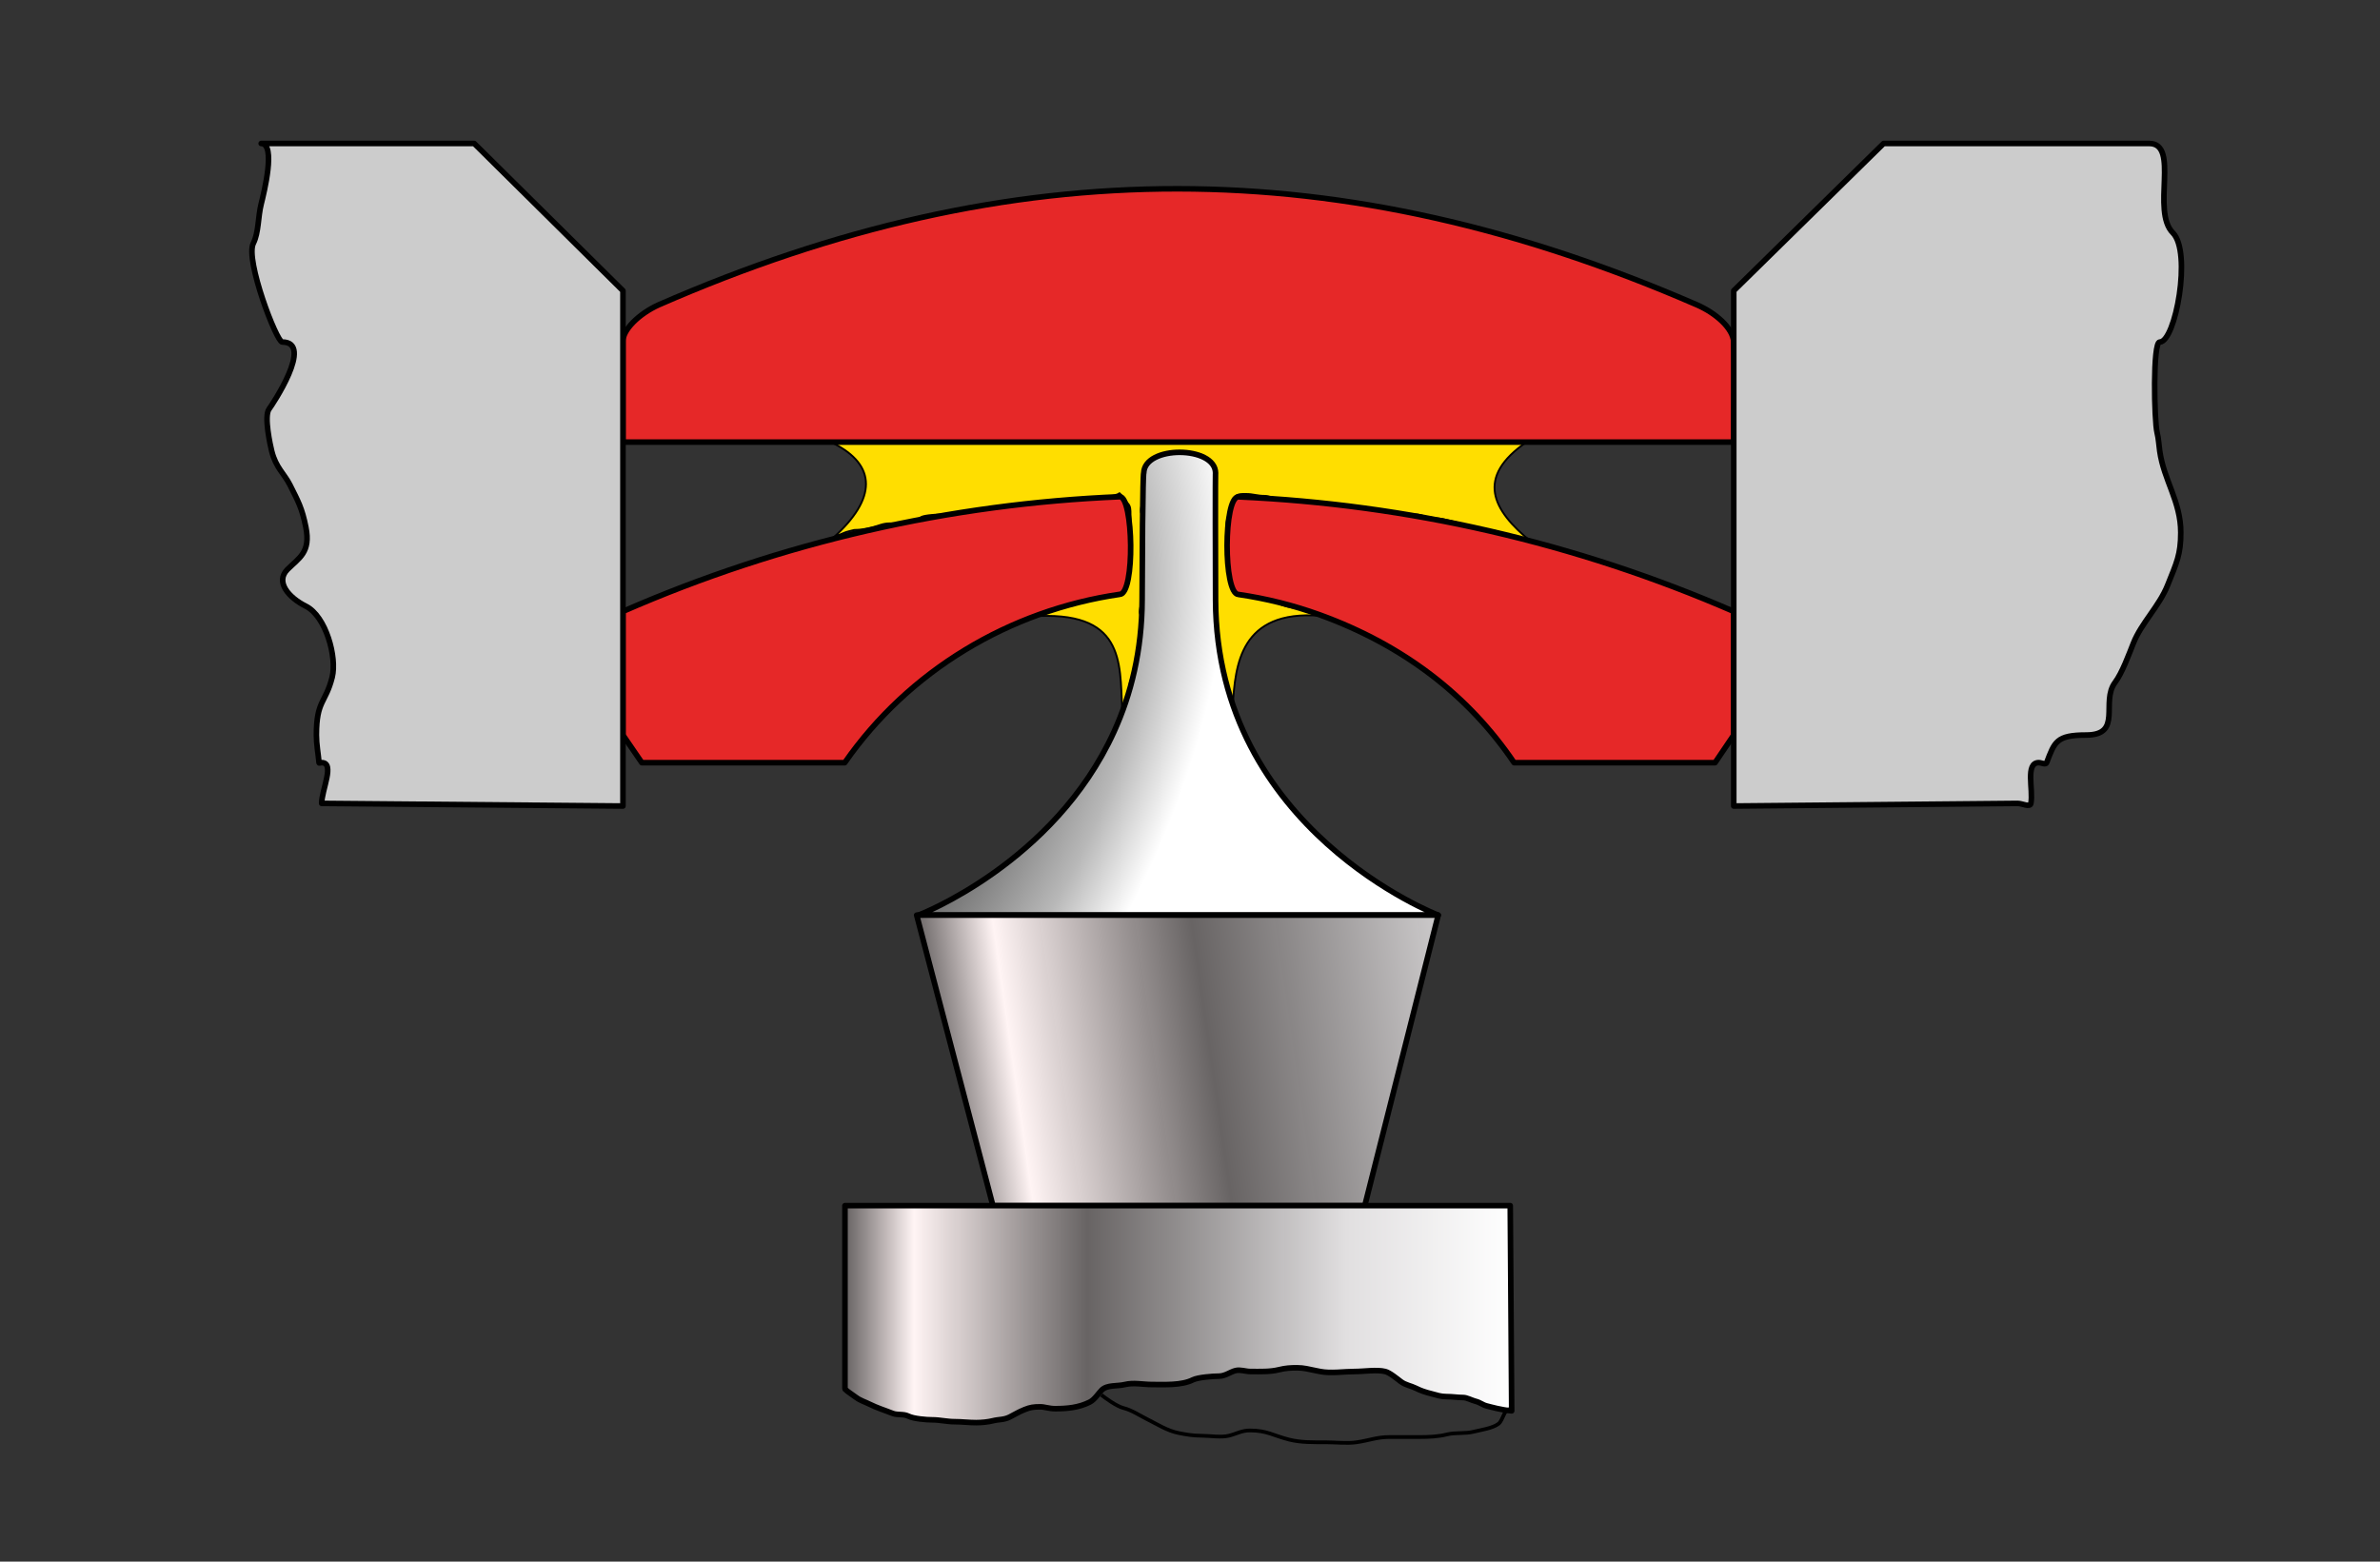
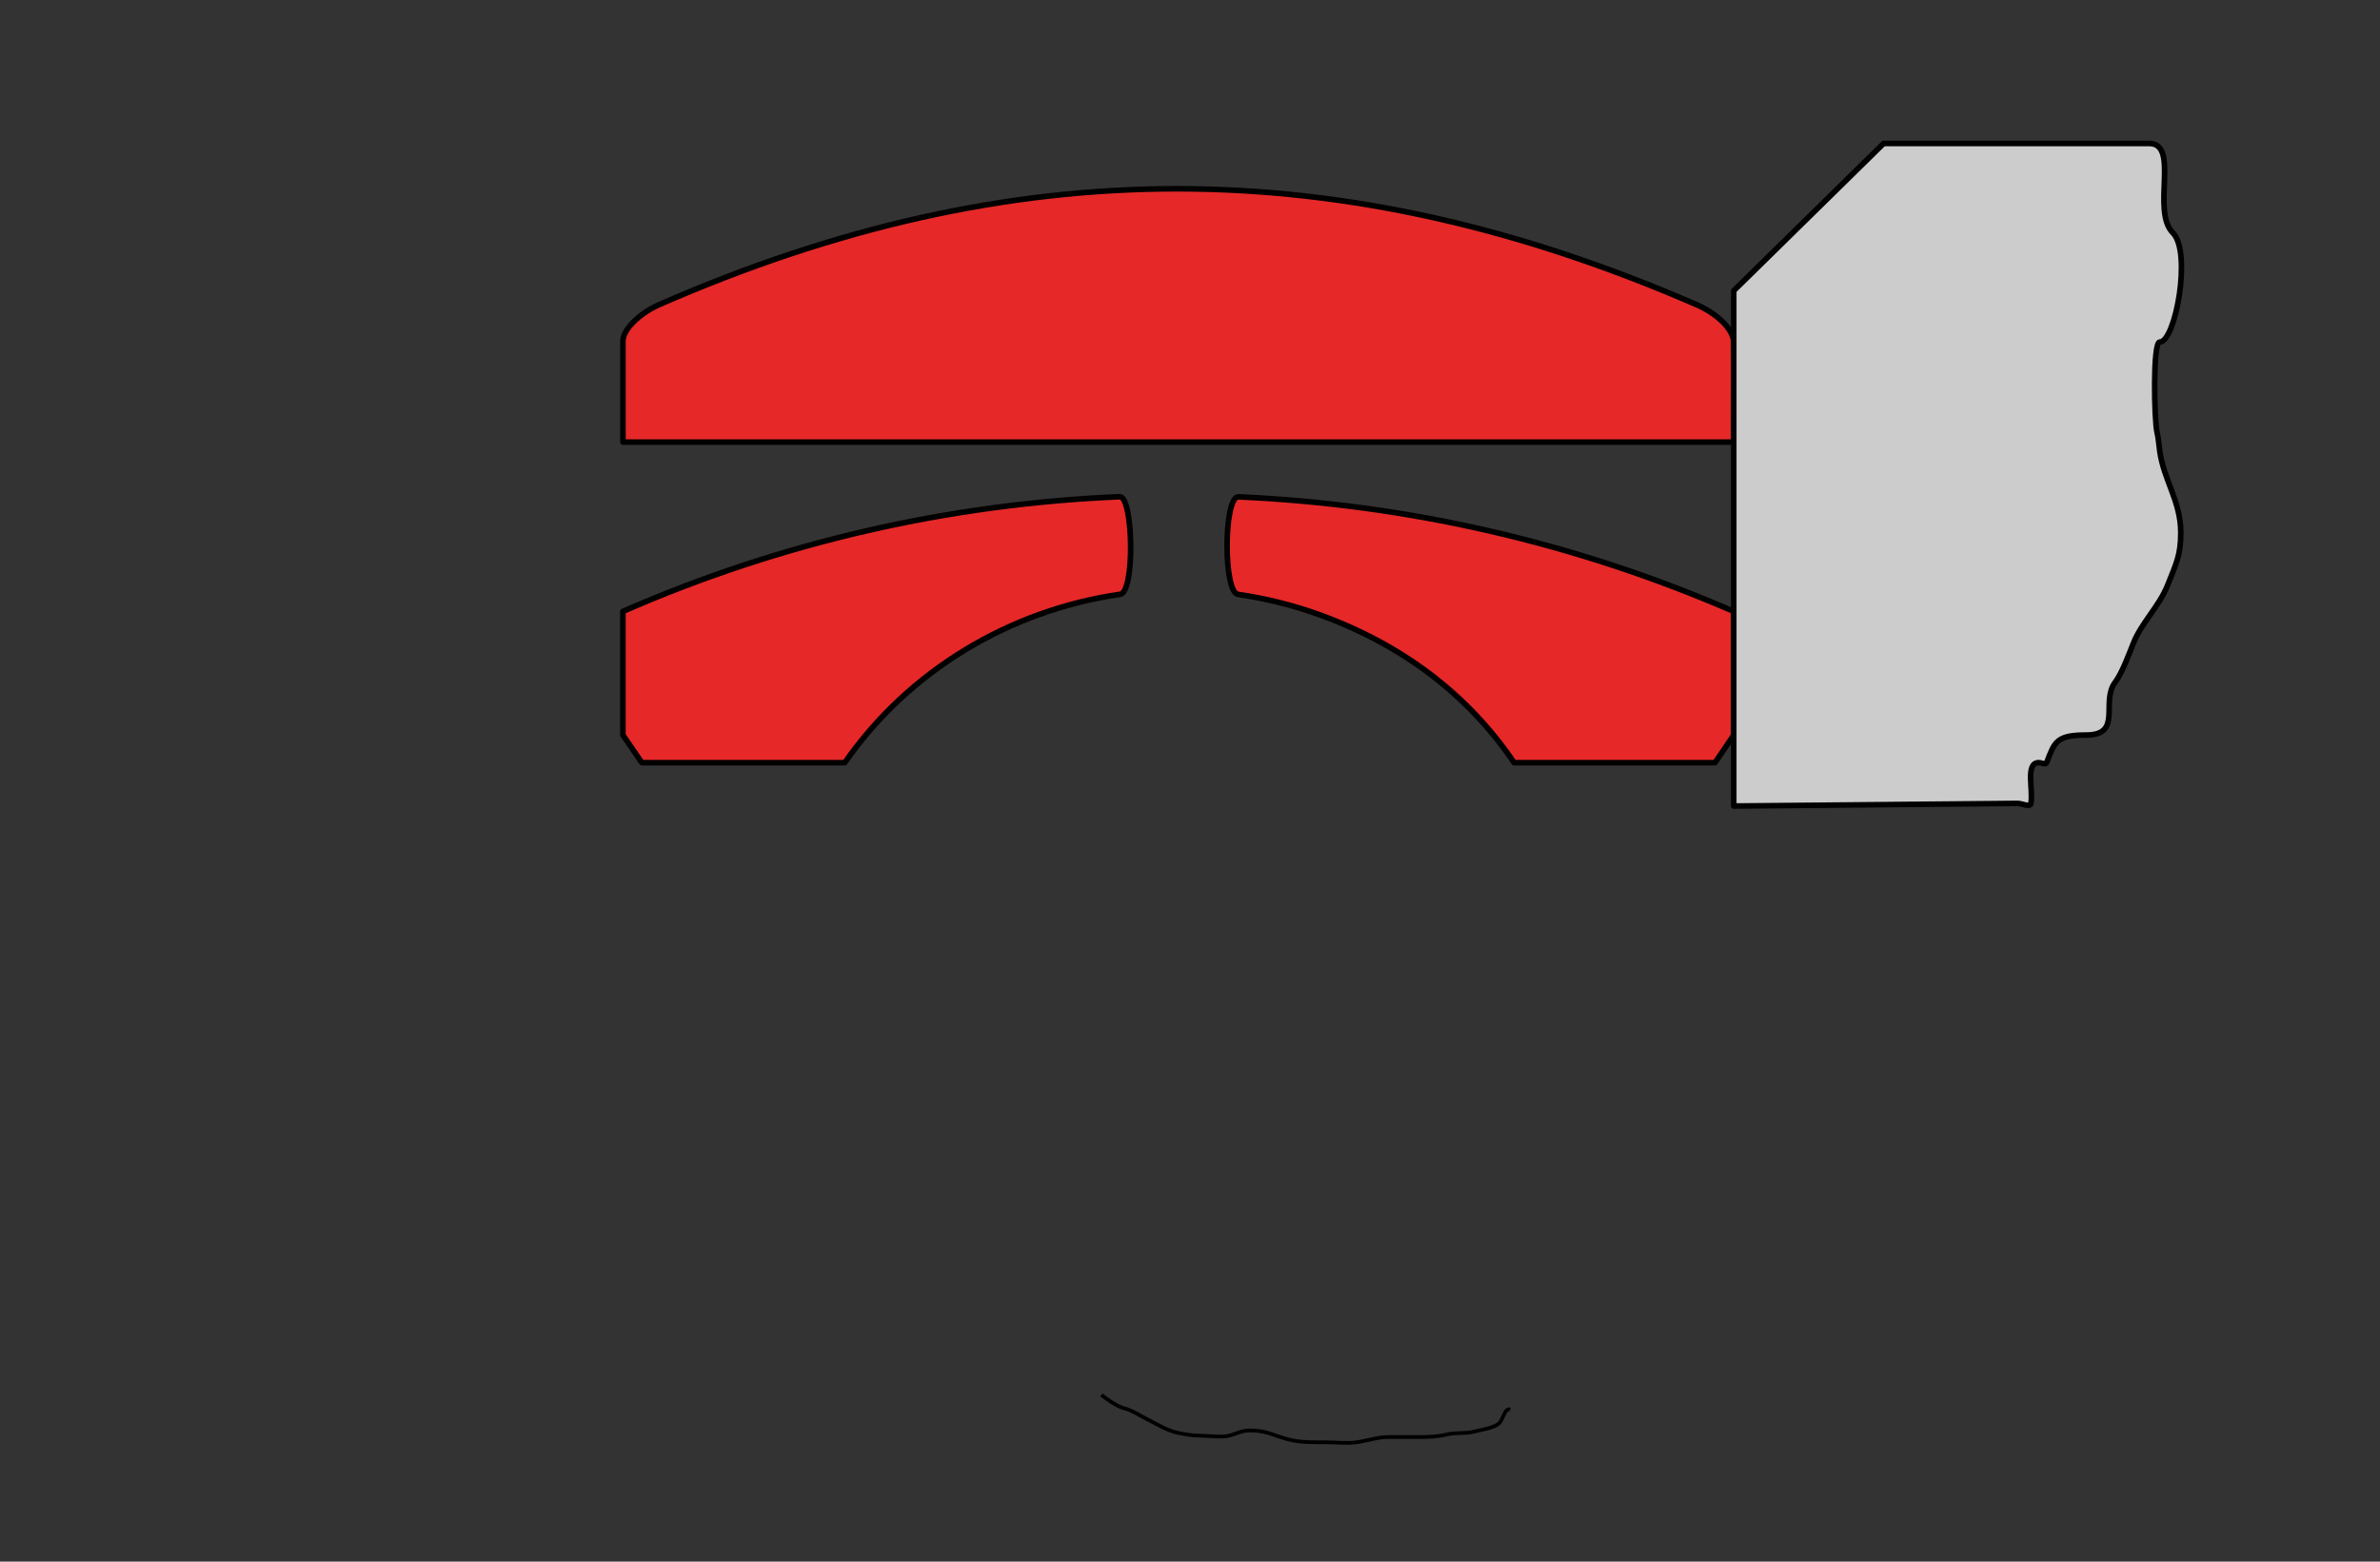
<svg xmlns="http://www.w3.org/2000/svg" xmlns:ns1="http://sodipodi.sourceforge.net/DTD/sodipodi-0.dtd" xmlns:ns2="http://www.inkscape.org/namespaces/inkscape" xmlns:xlink="http://www.w3.org/1999/xlink" width="640" height="420" id="svg2" ns1:version="0.32" ns2:version="0.45" ns1:docname="Balance_jewels6.svg" ns2:output_extension="org.inkscape.output.svg.inkscape" ns1:docbase="H:\Photos\Inkscape" version="1.0" ns1:modified="true">
  <rect width="100%" height="100%" fill="#333333" stroke="none" />
  <defs id="defs4">
    <linearGradient id="linearGradient9333">
      <stop style="stop-color:#000000;stop-opacity:1;" offset="0" id="stop9335" />
      <stop style="stop-color:#000000;stop-opacity:0;" offset="1" id="stop9337" />
    </linearGradient>
    <linearGradient id="linearGradient9212">
      <stop style="stop-color:#000000;stop-opacity:1;" offset="0" id="stop9214" />
      <stop id="stop9222" offset="0.5" style="stop-color:#000000;stop-opacity:0.498;" />
      <stop style="stop-color:#000000;stop-opacity:0;" offset="1" id="stop9216" />
    </linearGradient>
    <linearGradient id="linearGradient9202">
      <stop id="stop9204" offset="0" style="stop-color:#000000;stop-opacity:1;" />
      <stop id="stop9206" offset="1" style="stop-color:#000000;stop-opacity:0" />
    </linearGradient>
    <linearGradient ns2:collect="always" id="linearGradient8222">
      <stop style="stop-color:#e62828;stop-opacity:1;" offset="0" id="stop8224" />
      <stop style="stop-color:#e62828;stop-opacity:0;" offset="1" id="stop8226" />
    </linearGradient>
    <linearGradient id="linearGradient7200">
      <stop style="stop-color:#000000;stop-opacity:1;" offset="0" id="stop8218" />
      <stop id="stop3259" offset="0.161" style="stop-color:#fff4f4;stop-opacity:1;" />
      <stop style="stop-color:#6a6666;stop-opacity:0.959;" offset="0.403" id="stop3261" />
      <stop id="stop3257" offset="0.765" style="stop-color:#e1dfe0;stop-opacity:1;" />
      <stop style="stop-color:#ffffff;stop-opacity:1;" offset="1" id="stop3228" />
      <stop style="stop-color:#595557;stop-opacity:1;" offset="1" id="stop8212" />
    </linearGradient>
    <linearGradient id="linearGradient7180">
      <stop style="stop-color:#b7b7b7;stop-opacity:0.247;" offset="0" id="stop7190" />
      <stop style="stop-color:#b7b7b7;stop-opacity:0;" offset="1" id="stop7184" />
    </linearGradient>
    <linearGradient id="linearGradient7102">
      <stop style="stop-color:#b7b7b7;stop-opacity:0;" offset="0" id="stop7128" />
      <stop id="stop7144" offset="0.5" style="stop-color:#b7b7b7;stop-opacity:0;" />
      <stop style="stop-color:#b7b7b7;stop-opacity:0;" offset="0.75" id="stop7146" />
      <stop id="stop7148" offset="0.875" style="stop-color:#b7b7b7;stop-opacity:0;" />
      <stop style="stop-color:#b7b7b7;stop-opacity:0;" offset="0.937" id="stop7150" />
      <stop id="stop7152" offset="0.968" style="stop-color:#b7b7b7;stop-opacity:0;" />
      <stop style="stop-color:#b7b7b7;stop-opacity:0;" offset="0.984" id="stop7154" />
      <stop id="stop7156" offset="0.992" style="stop-color:#b7b7b7;stop-opacity:0;" />
      <stop style="stop-color:#b7b7b7;stop-opacity:0;" offset="0.996" id="stop7158" />
      <stop id="stop7160" offset="0.998" style="stop-color:#b7b7b7;stop-opacity:0;" />
      <stop style="stop-color:#b7b7b7;stop-opacity:0;" offset="0.999" id="stop7162" />
      <stop id="stop7164" offset="0.999" style="stop-color:#b7b7b7;stop-opacity:0;" />
      <stop style="stop-color:#b7b7b7;stop-opacity:0;" offset="0.999" id="stop7166" />
      <stop id="stop7168" offset="0.999" style="stop-color:#b7b7b7;stop-opacity:0;" />
      <stop style="stop-color:#b7b7b7;stop-opacity:0;" offset="0.999" id="stop7170" />
      <stop id="stop7172" offset="0.999" style="stop-color:#b7b7b7;stop-opacity:0;" />
      <stop style="stop-color:#b7b7b7;stop-opacity:0;" offset="0.999" id="stop7174" />
      <stop id="stop7176" offset="1" style="stop-color:#b7b7b7;stop-opacity:0;" />
      <stop id="stop7130" offset="1" style="stop-color:#b7b7b7;stop-opacity:0;" />
      <stop style="stop-color:#b7b7b7;stop-opacity:0;" offset="1" id="stop7132" />
      <stop id="stop7134" offset="1" style="stop-color:#b7b7b7;stop-opacity:0;" />
      <stop style="stop-color:#b7b7b7;stop-opacity:0;" offset="1" id="stop7136" />
      <stop id="stop7138" offset="1" style="stop-color:#b7b7b7;stop-opacity:0;" />
      <stop style="stop-color:#b7b7b7;stop-opacity:0;" offset="1" id="stop7140" />
      <stop style="stop-color:#b7b7b7;stop-opacity:0;" offset="1" id="stop7106" />
    </linearGradient>
    <linearGradient id="linearGradient7096">
      <stop id="stop7098" offset="0" style="stop-color:#b7b7b7;stop-opacity:1;" />
      <stop id="stop7100" offset="1" style="stop-color:#b7b7b7;stop-opacity:0;" />
    </linearGradient>
    <linearGradient id="linearGradient7088">
      <stop style="stop-color:#b7b7b7;stop-opacity:1;" offset="0" id="stop7090" />
      <stop style="stop-color:#b7b7b7;stop-opacity:0;" offset="1" id="stop7092" />
    </linearGradient>
    <linearGradient id="linearGradient7070">
      <stop style="stop-color:#000000;stop-opacity:1;" offset="0" id="stop7072" />
      <stop id="stop3232" offset="0.786" style="stop-color:#b8b8b8;stop-opacity:1;" />
      <stop style="stop-color:#ffffff;stop-opacity:1;" offset="1" id="stop7074" />
    </linearGradient>
    <radialGradient ns2:collect="always" xlink:href="#linearGradient8222" id="radialGradient7216" cx="665.587" cy="207.573" fx="665.587" fy="207.573" r="70.625" gradientTransform="matrix(-7.7876021e-2,0.283,-1.571,-0.432,676.969,186.565)" gradientUnits="userSpaceOnUse" />
    <radialGradient ns2:collect="always" xlink:href="#linearGradient7070" id="radialGradient9210" cx="266.844" cy="290.086" fx="266.844" fy="290.086" r="70.625" gradientTransform="matrix(1.082,0.552,-0.948,1.859,214.996,-483.554)" gradientUnits="userSpaceOnUse" />
    <linearGradient ns2:collect="always" xlink:href="#linearGradient7200" id="linearGradient9220" x1="274.256" y1="407.242" x2="490.427" y2="376.191" gradientUnits="userSpaceOnUse" gradientTransform="translate(-33,-91)" />
    <linearGradient ns2:collect="always" xlink:href="#linearGradient9333" id="linearGradient9343" x1="219.716" y1="452.421" x2="312.863" y2="459.421" gradientUnits="userSpaceOnUse" />
    <linearGradient ns2:collect="always" xlink:href="#linearGradient9333" id="linearGradient9354" gradientUnits="userSpaceOnUse" x1="219.716" y1="452.421" x2="312.863" y2="459.421" gradientTransform="translate(0,15.5)" />
    <linearGradient ns2:collect="always" xlink:href="#linearGradient9333" id="linearGradient9356" gradientUnits="userSpaceOnUse" x1="219.716" y1="452.421" x2="281.613" y2="511.671" />
    <linearGradient ns2:collect="always" xlink:href="#linearGradient7200" id="linearGradient3255" x1="247.798" y1="444.436" x2="440.25" y2="444.436" gradientUnits="userSpaceOnUse" gradientTransform="translate(-33,-91)" />
  </defs>
  <ns1:namedview id="base" pagecolor="#ffffff" bordercolor="#666666" borderopacity="1.0" gridtolerance="50" guidetolerance="10" objecttolerance="10" ns2:pageopacity="0.0" ns2:pageshadow="2" ns2:zoom="1" ns2:cx="338.94177" ns2:cy="222.67566" ns2:document-units="px" ns2:current-layer="layer1" showguides="false" ns2:guide-bbox="false" ns2:guide-points="false" ns2:object-bbox="false" ns2:window-width="1083" ns2:window-height="845" ns2:window-x="135" ns2:window-y="2" ns2:object-paths="false" ns2:grid-bbox="false" width="640px" height="420px">
    <ns1:guide orientation="vertical" position="200.515" id="guide2162" />
    <ns1:guide orientation="vertical" position="499.217" id="guide2164" />
    <ns1:guide orientation="vertical" position="350.018" id="guide2168" />
    <ns1:guide orientation="horizontal" position="922.774" id="guide7091" />
    <ns1:guide orientation="horizontal" position="756.251" id="guide7093" />
    <ns1:guide orientation="horizontal" position="763.675" id="guide12694" />
    <ns1:guide orientation="vertical" position="260.215" id="guide12698" />
    <ns1:guide orientation="vertical" position="439.5" id="guide12700" />
    <ns1:guide orientation="vertical" position="334.125" id="guide12706" />
    <ns1:guide orientation="vertical" position="366" id="guide12708" />
    <ns1:guide orientation="vertical" position="210.125" id="guide4038" />
    <ns1:guide orientation="vertical" position="489.318" id="guide4040" />
    <ns1:guide orientation="vertical" position="340.125" id="guide4060" />
    <ns1:guide orientation="vertical" position="359.875" id="guide4062" />
    <ns1:guide orientation="horizontal" position="637.103" id="guide4068" />
    <ns1:guide orientation="horizontal" position="715.239" id="guide4078" />
    <ns1:guide orientation="vertical" position="280" id="guide4080" />
    <ns1:guide orientation="vertical" position="419.75" id="guide4082" />
    <ns1:guide orientation="horizontal" position="745.291" id="guide4084" />
    <ns1:guide orientation="horizontal" position="883.176" id="guide4086" />
    <ns1:guide orientation="horizontal" position="869.375" id="guide4088" />
    <ns1:guide orientation="vertical" position="160.513" id="guide4095" />
    <ns1:guide orientation="vertical" position="539.522" id="guide4099" />
    <ns1:guide orientation="vertical" position="300" id="guide7050" />
    <ns1:guide orientation="vertical" position="400" id="guide7052" />
  </ns1:namedview>
  <g ns2:groupmode="layer" id="layer2" ns2:label="Oil" style="display:inline">
-     <path style="fill:#ffde00;fill-opacity:1;fill-rule:evenodd;stroke:#000000;stroke-width:0.5;stroke-linecap:butt;stroke-linejoin:miter;stroke-miterlimit:4;stroke-dasharray:none;stroke-opacity:1" d="M 224.033,144.654 L 224.387,144.3 C 225.871,143.929 226.535,143.321 228.276,142.886 C 228.747,142.768 229.219,142.65 229.69,142.533 C 231.385,142.533 232.994,142.237 234.64,141.825 C 236.244,141.424 237.417,140.765 239.236,140.765 C 241.204,140.765 242.466,140.74 244.186,140.411 C 244.707,140.312 245.229,140.212 245.75,140.112 C 246.496,140.112 247.333,139.091 248.25,138.862 C 250.03,138.417 252.687,138.362 254.25,138.362 C 255.283,138.362 256.714,137.934 258,137.612 C 259.206,137.311 260.599,137.65 261.75,137.362 C 263.015,137.046 264.23,137.117 265.25,136.862 C 266.319,136.595 267.607,136.585 268.5,136.362 C 269.688,136.065 270.951,136.112 272.25,136.112 C 273.22,136.112 274.682,135.567 275.5,135.362 C 276.833,135.029 278.196,135.123 279.5,134.862 C 280.96,134.57 282.46,134.612 284,134.612 C 285.687,134.612 287.078,134.112 289,134.112 C 290.354,134.112 291.394,134.139 292.5,133.862 C 293.552,133.599 295.084,133.612 296.5,133.612 C 298.369,133.612 299.249,133.463 300.75,132.862 C 300.859,132.818 300.917,132.696 301,132.612 C 301.117,132.566 303.246,135.358 303.25,135.362 C 304.007,136.12 304,137.092 304,138.362 C 304,139.612 304,140.862 304,142.112 C 304,143.583 303.526,144.757 303.25,145.862 C 303.086,146.52 303.599,148.509 303.75,149.112 C 304.023,150.202 303.75,151.732 303.75,152.862 C 303.75,154.266 303.759,155.567 303.5,156.862 C 303.29,157.913 302.648,158.815 302.25,159.612 C 301.806,160.501 299.542,160.112 298.5,160.112 C 297.182,160.112 296.331,160.592 295.25,160.862 C 293.931,161.192 292.884,161.579 291.75,161.862 C 290.682,162.129 289.27,162.607 288.25,162.862 C 287.205,163.123 286.196,163.313 285,163.612 C 284.583,163.612 284.167,163.612 283.75,163.612 C 282.329,163.612 281.426,164.149 280.5,164.612 C 279.383,165.171 276.476,166.256 277.193,165.798 C 302.34,163.974 301.142,177.896 301.75,190.612 C 302.036,189.469 302.502,188.854 302.75,187.862 C 303.063,186.612 303.75,186.09 303.75,184.362 C 303.75,183.163 304.459,182.024 304.75,180.862 C 305.038,179.712 305.166,178.95 305.5,177.612 C 305.788,176.459 306,175.116 306,173.862 C 306,172.987 306.565,171.602 306.75,170.862 C 307.098,169.471 306.963,168.687 307.5,167.612 C 307.971,166.669 306.5,165.666 306.5,164.612 C 306.5,163.296 307.139,161.335 307.5,160.612 C 308.047,159.519 307.212,157.536 307,157.112 C 306.606,156.324 307,154.266 307,153.362 C 307,151.662 307.5,150.926 307.5,149.362 C 307.5,148.324 308,147.117 308,145.862 C 308,144.485 307.352,143.099 307.043,141.862 C 306.643,140.262 307.666,139.622 307,138.289 C 306.478,137.245 307.175,135.013 307.5,134.362 C 307.92,133.522 307.5,131.302 307.5,130.362 C 307.5,129.095 307.528,127.499 307.75,126.612 C 308.028,125.5 308.573,125.04 309.25,124.362 C 310.014,123.598 310.606,123.256 311.25,122.612 C 311.823,122.039 313.672,122.112 314.75,122.112 C 316.303,122.112 317.115,121.862 318.75,121.862 C 320.014,121.862 321.615,121.891 322.5,122.112 C 323.986,122.484 324.19,123.052 325,123.862 C 325.972,124.834 326.132,124.64 326.5,126.112 C 326.794,127.287 326.5,128.897 326.5,130.112 C 326.5,131.538 326.539,132.705 326.25,133.862 C 325.928,135.152 326.5,135.685 326.5,137.112 C 326.5,138.362 326.5,139.612 326.5,140.862 C 326.5,142.196 326.5,143.529 326.5,144.862 C 326.5,146.053 326.75,147.155 326.75,148.612 C 326.75,149.456 326.5,150.907 326.5,152.112 C 326.5,153.446 326.5,154.779 326.5,156.112 C 326.5,157.362 326.5,158.612 326.5,159.862 C 326.5,161.536 326.75,162.603 326.75,164.112 C 326.75,165.661 327,166.361 327,167.862 C 327,168.852 327.25,170.066 327.25,171.362 C 327.25,172.696 327.25,174.029 327.25,175.362 C 327.25,176.26 328.06,177.353 328.25,178.112 C 328.648,179.703 328.846,179.996 329.25,181.612 C 329.638,183.164 329.676,184.241 330,185.862 C 330.297,187.347 332.011,193.401 331.5,189.862 C 332.176,178.901 333.448,163.977 355,165.612 C 356.131,165.844 352.955,164.414 351.75,164.112 C 350.374,163.768 348.93,163.642 347.25,163.362 C 345.596,163.086 344.075,162.525 342.75,161.862 C 341.701,161.338 339.785,161.121 338.75,160.862 C 337.489,160.547 335.983,160.733 334.5,160.362 C 333.038,159.997 332.209,159.307 331.5,158.362 C 330.829,157.468 330.791,155.278 330.5,154.112 C 330.195,152.893 330.25,151.657 330.25,150.362 C 330.25,149.392 330,148.002 330,146.862 C 330,145.549 329.75,144.622 329.75,143.112 C 329.75,141.758 329.724,140.718 330,139.612 C 330.276,138.509 330.805,137.392 331,136.612 C 331.272,135.525 331.57,134.723 332,133.862 C 332.564,132.734 333.894,132.862 335.25,132.862 C 336.837,132.862 338.144,133.362 340,133.362 C 341.255,133.362 342.476,134.112 344.25,134.112 C 345.746,134.112 347.613,134.328 348.75,134.612 C 349.978,134.919 351.238,134.859 352.25,135.112 C 353.468,135.417 354.746,135.111 355.75,135.362 C 356.975,135.669 358.533,135.37 359.5,135.612 C 361.257,136.051 362.709,135.977 364.25,136.362 C 365.892,136.773 367.669,136.717 369.25,137.112 C 370.524,137.431 371.971,137.042 373.25,137.362 C 374.669,137.717 375.647,137.436 377,138.112 C 377.831,138.528 379.908,138.362 380.75,138.362 C 381.726,138.362 383.221,138.917 384,139.112 C 385.343,139.448 386.928,139.344 388,139.612 C 389.136,139.896 390.267,140.116 391.25,140.362 C 392.179,140.594 393.391,141.147 394.25,141.362 C 394.748,141.487 395.865,141.535 396.25,141.612 C 396.827,141.801 397.404,141.99 397.982,142.179 C 399.694,142.74 401.031,142.499 402.578,142.886 C 403.901,143.217 404.749,144.224 406.467,144.654 C 408.426,145.144 410.052,145.285 411.77,145.715 C 401.211,137.154 396.73,128.36 410.539,118.862 L 224.387,119.198 L 224.033,119.198 C 235.775,125.068 235.86,134.06 224.033,144.654 z " id="path2252" ns1:nodetypes="csssssssssssssssssssssssccssssssssssssccssssssssssssssssssssssssssssssccsssssssssccsssssssssssssscccssscssscscccssssccscc" />
-   </g>
+     </g>
  <g ns2:label="Layer 1" ns2:groupmode="layer" id="layer1" style="display:inline">
    <path style="color:#000000;fill:#e62828;fill-opacity:1;fill-rule:evenodd;stroke:#000000;stroke-width:1.5;stroke-linecap:round;stroke-linejoin:round;marker:none;marker-start:none;marker-mid:none;marker-end:none;stroke-miterlimit:4;stroke-dasharray:none;stroke-dashoffset:10;stroke-opacity:1;visibility:visible;display:inline;overflow:visible;enable-background:accumulate" d="M 177.125,81.987 C 272.456,40.267 360.831,40.471 456.318,81.987 C 461.334,84.163 466.028,88.239 466.217,91.987 C 466.445,97.926 466.235,113.073 466.217,118.905 L 167.515,118.905 C 167.515,118.905 167.515,91.925 167.515,91.925 C 167.346,88.778 171.775,84.415 177.125,81.987 z " id="path8072" ns1:nodetypes="cccccsc" />
    <path style="color:#000000;fill:#e62828;fill-opacity:1;fill-rule:evenodd;stroke:#000000;stroke-width:1.5;stroke-linecap:round;stroke-linejoin:round;marker:none;marker-start:none;marker-mid:none;marker-end:none;stroke-miterlimit:4;stroke-dasharray:none;stroke-dashoffset:10;stroke-opacity:1;visibility:visible;display:inline;overflow:visible;enable-background:accumulate" d="M 301.125,133.594 C 255.564,135.489 210.259,145.725 167.5,164.438 L 167.5,197.688 L 172.594,205.125 L 227.156,205.125 C 244.371,180.35 271.49,164.157 301.125,159.844 C 305.273,159.691 304.751,133.55 301.125,133.594 z M 333,133.625 C 329.018,133.628 328.914,159.651 333,159.875 C 340.351,160.945 347.696,162.746 354.938,165.375 C 377.249,173.475 394.846,186.928 407.156,205.125 L 461.188,205.125 L 466.219,197.688 L 466.219,164.438 C 423.546,145.884 378.397,135.618 333,133.625 z " id="path12684" ns1:nodetypes="cccccccccsccccc" />
-     <path style="fill:url(#radialGradient9210);fill-opacity:1.0;fill-rule:evenodd;stroke:#000000;stroke-width:1.5;stroke-linecap:round;stroke-linejoin:round;stroke-miterlimit:4;stroke-dasharray:none;stroke-opacity:1" d="M 386.75,246.124 C 386.75,246.124 327.064,223.285 326.875,161.343 C 326.767,125.905 326.875,127.234 326.875,127.234 C 326.811,119.836 307.727,119.745 307.562,127.234 C 307.562,127.234 307.233,125.905 307.125,161.343 C 307.083,174.991 304.141,186.74 299.579,196.765 C 283.434,232.24 247,246.124 247,246.124 L 386.75,246.124 z " id="path7038" ns1:nodetypes="csccsscc" />
    <path style="fill:#cccccc;fill-opacity:1;fill-rule:evenodd;stroke:#000000;stroke-width:1.5;stroke-linecap:round;stroke-linejoin:round;stroke-miterlimit:4;stroke-dasharray:none;stroke-opacity:1" d="M 575.112,38.588 L 506.522,38.588 L 466.217,78.186 L 466.217,216.779 L 542.585,216.072 C 543.763,216.072 545.897,217.229 546.12,216.072 C 546.828,212.418 544.521,205.111 548.242,205.111 C 548.949,205.111 550.111,205.772 550.363,205.111 C 552.494,199.518 552.98,197.687 560.97,197.687 C 570.882,197.687 564.823,188.778 568.748,183.545 C 570.687,180.959 572.508,175.912 573.698,172.938 C 575.864,167.522 580.62,163.057 582.89,157.382 C 585.316,151.317 586.426,149.159 586.426,143.24 C 586.426,134.823 581.905,129.276 580.769,121.319 C 580.533,119.669 580.466,117.986 580.062,116.37 C 579.267,113.193 578.864,91.987 580.769,91.987 C 585.007,91.987 589.431,67.756 584.304,62.629 C 578.442,56.768 586.23,38.588 577.94,38.588 C 576.997,38.588 576.055,38.588 575.112,38.588 z " id="path4091" ns1:nodetypes="ccccc" />
-     <path style="fill:#cccccc;fill-opacity:1;fill-rule:evenodd;stroke:#000000;stroke-width:1.5;stroke-linecap:round;stroke-linejoin:round;stroke-miterlimit:4;stroke-dasharray:none;stroke-opacity:1" d="M 70.238,38.588 L 127.513,38.588 L 167.515,78.186 L 167.515,216.779 L 86.501,216.072 C 86.501,212.418 90.154,205.111 86.501,205.111 C 86.265,205.111 85.816,205.346 85.794,205.111 C 85.558,202.637 85.087,200.173 85.087,197.687 C 85.087,188.292 87.567,189.182 89.329,182.131 C 90.664,176.791 87.653,165.736 82.258,163.039 C 77.64,160.729 73.946,156.502 77.309,153.139 C 80.407,150.041 83.609,148.577 82.258,141.825 C 81.217,136.62 80.201,134.882 78.016,130.512 C 76.444,127.367 74.191,125.82 73.066,121.319 C 72.758,120.086 70.904,111.945 72.359,110.006 C 73.124,108.986 84.545,91.987 75.894,91.987 C 74.358,91.987 65.906,69.878 68.116,65.458 C 69.603,62.485 69.339,58.446 70.238,54.851 C 70.957,51.975 74.291,38.588 70.238,38.588 z " id="path4093" ns1:nodetypes="ccccc" />
-     <path style="fill:url(#linearGradient9220);fill-opacity:1;fill-rule:evenodd;stroke:#000000;stroke-width:1.5;stroke-linecap:round;stroke-linejoin:round;stroke-miterlimit:4;stroke-dasharray:none;stroke-opacity:1" d="M 386.75,246.124 L 246.5,246.124 L 267,324.259 L 367,324.259 L 386.75,246.124 z " id="path7048" ns1:nodetypes="ccccc" />
-     <path id="path9347" style="fill:url(#linearGradient3255);fill-opacity:1;fill-rule:nonzero;stroke:#000000;stroke-width:1.5;stroke-linecap:round;stroke-linejoin:round;stroke-miterlimit:4;stroke-opacity:1" d="M 227.215,324.259 L 406.113,324.259 L 406.5,379.446 C 403.694,379.216 400.818,378.379 399.75,378.112 C 398.688,377.847 398.034,377.183 396.75,376.862 C 395.894,376.648 394.392,375.862 393.5,375.862 C 391.971,375.862 390.605,375.612 389,375.612 C 387.34,375.612 386.4,375.212 385,374.862 C 383.243,374.423 382.077,374.026 380.75,373.362 C 379.44,372.707 377.954,372.515 376.75,371.612 C 375.706,370.829 373.735,369.171 372.5,368.862 C 370.235,368.296 366.887,368.862 364.25,368.862 C 361.365,368.862 357.832,369.429 355,368.862 C 354.583,368.779 354.167,368.696 353.75,368.612 C 352.011,368.264 350.624,367.862 348.75,367.862 C 347.075,367.862 345.62,367.957 344,368.362 C 341.485,368.991 338.877,368.862 336.25,368.862 C 334.932,368.862 333.553,368.286 332.25,368.612 C 330.802,368.974 329.461,370.112 327.75,370.112 C 326.201,370.112 322.144,370.415 320.75,371.112 C 317.706,372.634 313.16,372.362 309.75,372.362 C 307.367,372.362 304.805,371.786 302.5,372.362 C 300.442,372.877 297.72,372.392 296.25,373.862 C 295.359,374.753 294.365,376.43 293,377.112 C 290.113,378.556 287.054,378.862 283.75,378.862 C 282.052,378.862 280.939,378.362 279.75,378.362 C 277.923,378.362 277.054,378.491 275.5,379.112 C 273.854,379.771 272.87,380.427 271.5,381.112 C 269.936,381.894 268.652,381.699 267,382.112 C 265.658,382.448 263.921,382.612 262.5,382.612 C 260.531,382.612 258.683,382.362 256.75,382.362 C 254.683,382.362 252.718,381.862 250.75,381.862 C 249.11,381.862 245.668,381.571 244.25,380.862 C 242.927,380.201 241.359,380.656 240,380.112 C 237.928,379.283 235.899,378.687 233.75,377.612 C 232.728,377.101 231.289,376.642 230.25,375.862 C 229.208,375.08 227.928,374.307 227.25,373.612 M 227.215,324.259 L 227.215,373.333" ns1:nodetypes="cccsssssssssssssssssssssssssssssssssccc" />
    <path style="fill:none;fill-rule:evenodd;stroke:#000000;stroke-width:1px;stroke-linecap:butt;stroke-linejoin:miter;stroke-opacity:1" d="M 406.113,379.06 C 404.488,378.654 404.271,381.944 402.931,382.949 C 401.334,384.147 398.319,384.544 396.214,385.07 C 393.91,385.646 391.371,385.22 389.143,385.777 C 386.763,386.372 384.331,386.484 381.718,386.484 C 379.008,386.484 376.297,386.484 373.586,386.484 C 370.273,386.484 368.186,387.407 364.748,387.899 C 362.136,388.272 359.259,387.899 356.616,387.899 C 353.173,387.899 349.835,387.971 346.716,387.191 C 342.368,386.104 340.756,384.717 336.11,384.717 C 333.906,384.717 332.598,385.595 330.453,386.131 C 328.332,386.661 325.232,386.131 323.028,386.131 C 320.824,386.131 319.026,385.825 317.018,385.424 C 313.817,384.783 311.246,383.068 308.179,381.535 C 306.498,380.694 304.318,379.243 302.169,378.706 C 300.201,378.214 297.257,375.995 296.158,375.171" id="path3271" />
  </g>
</svg>